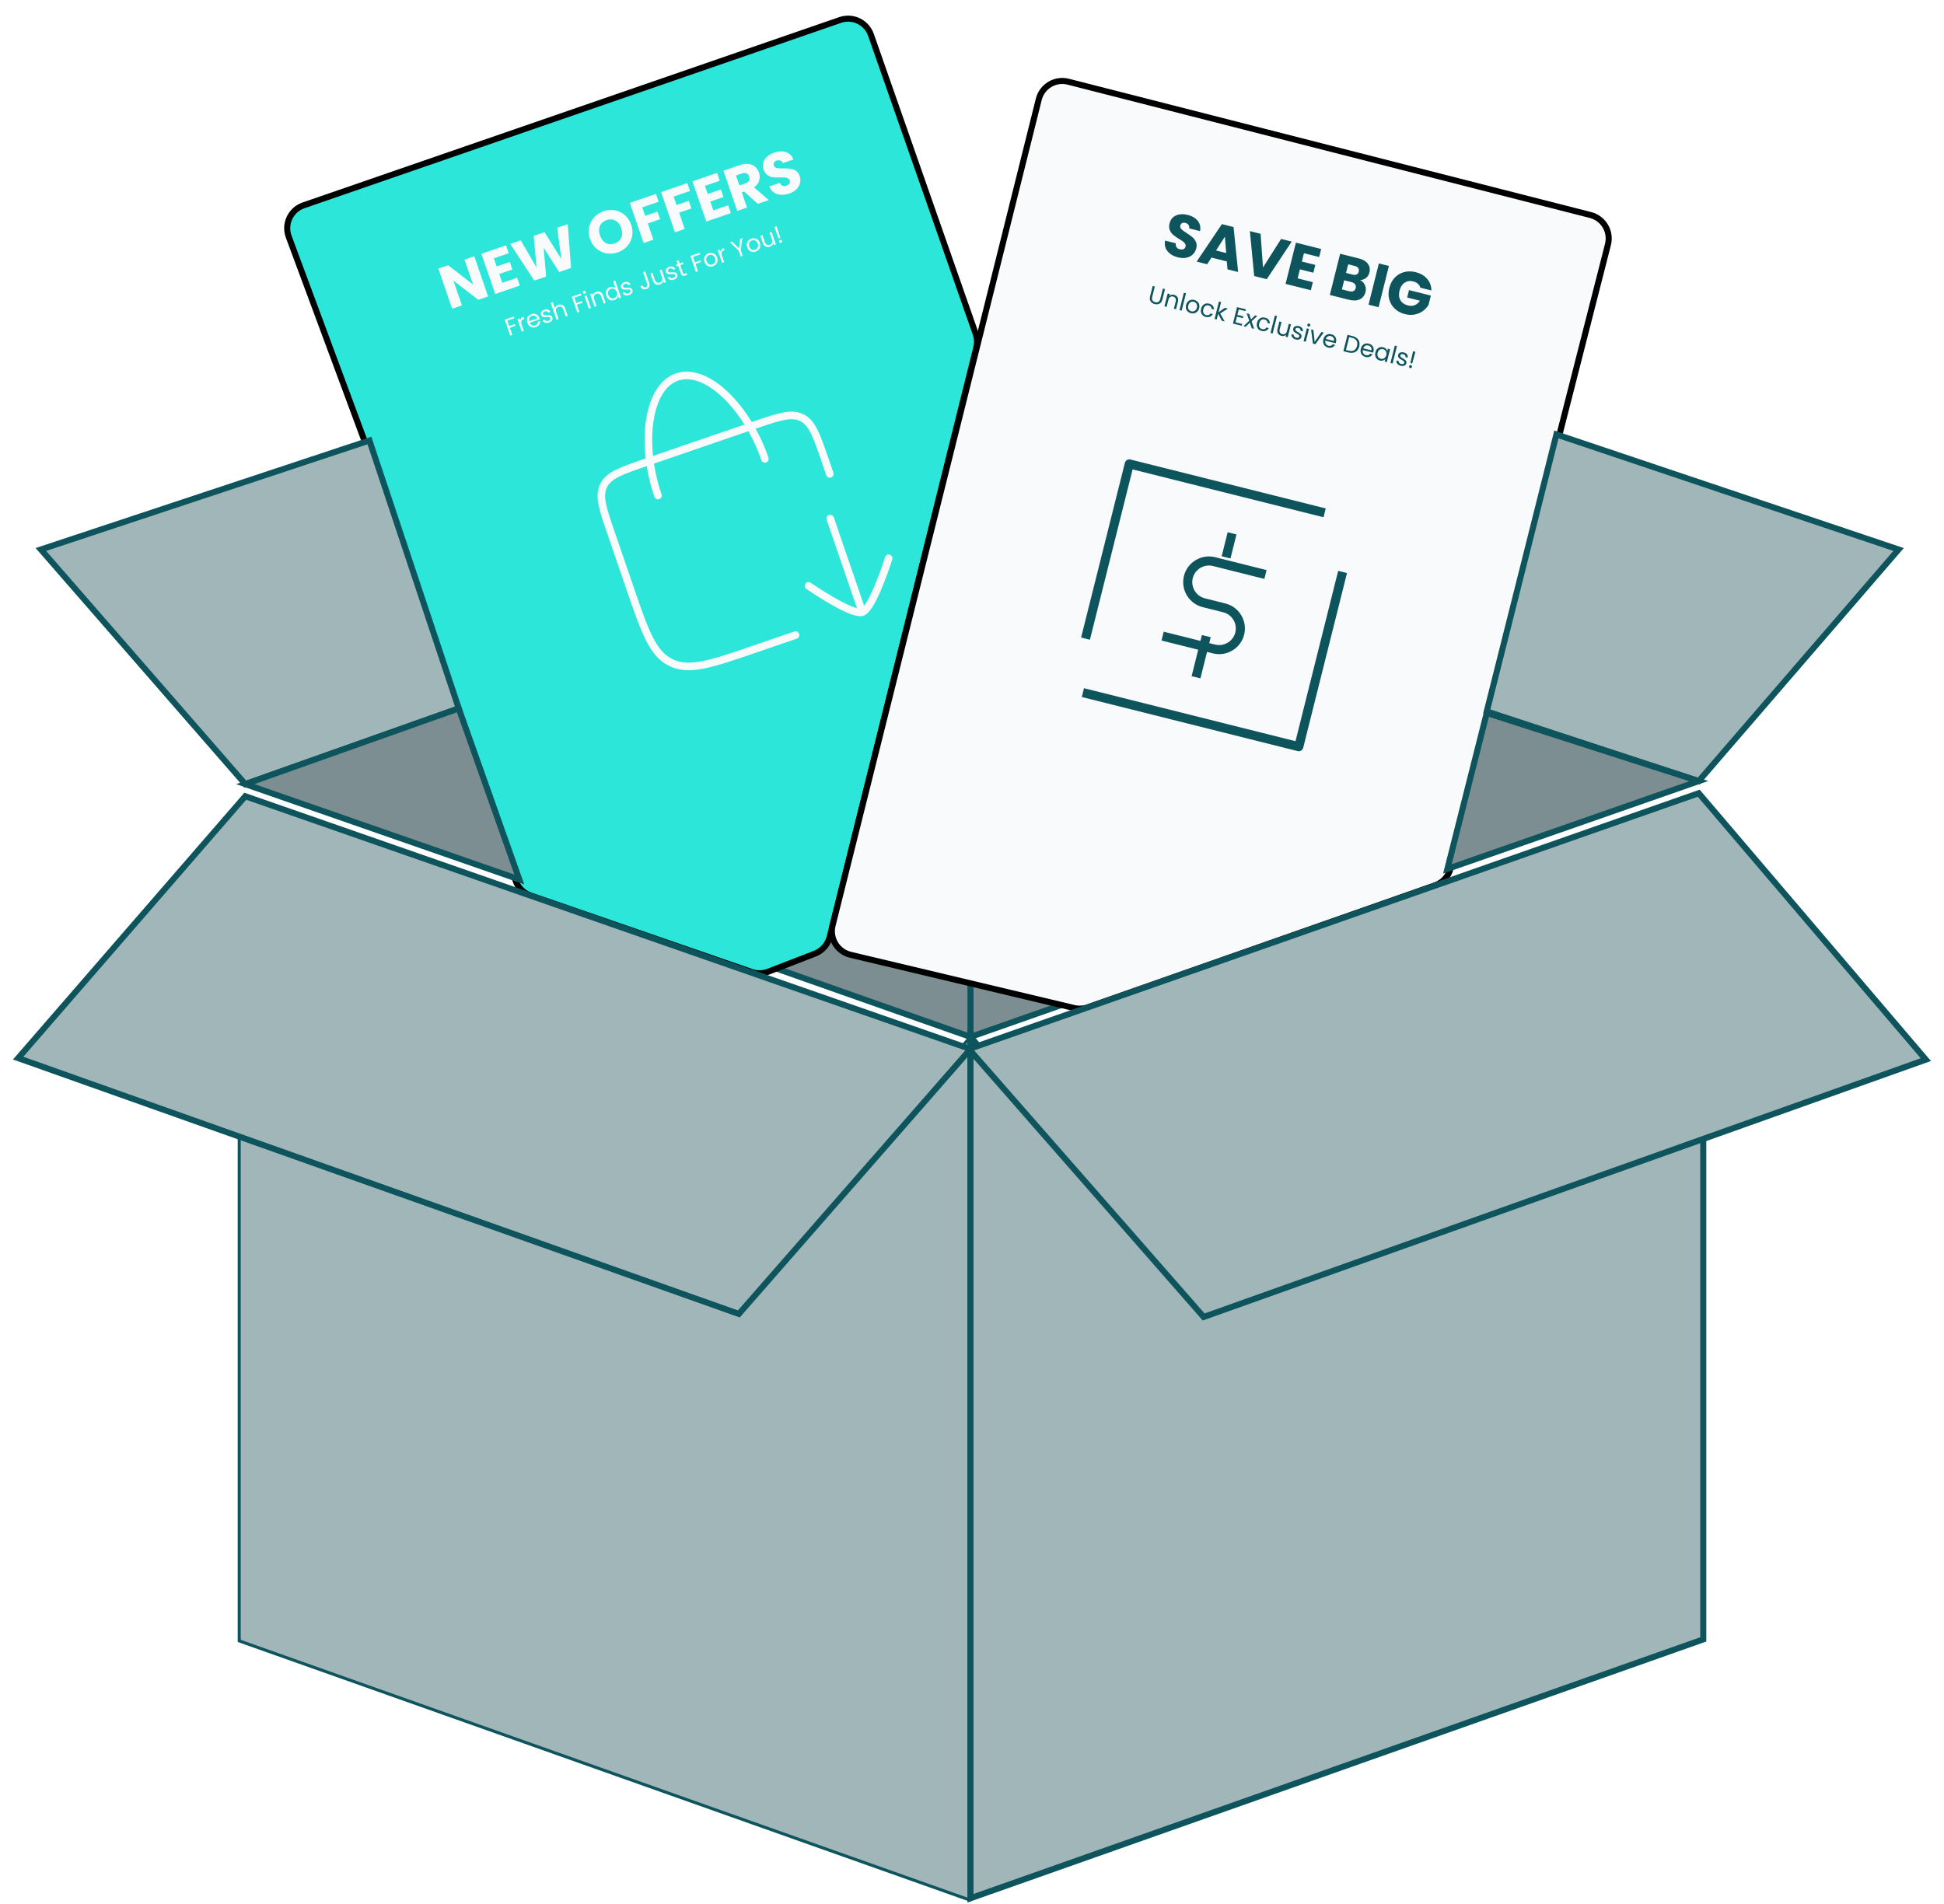
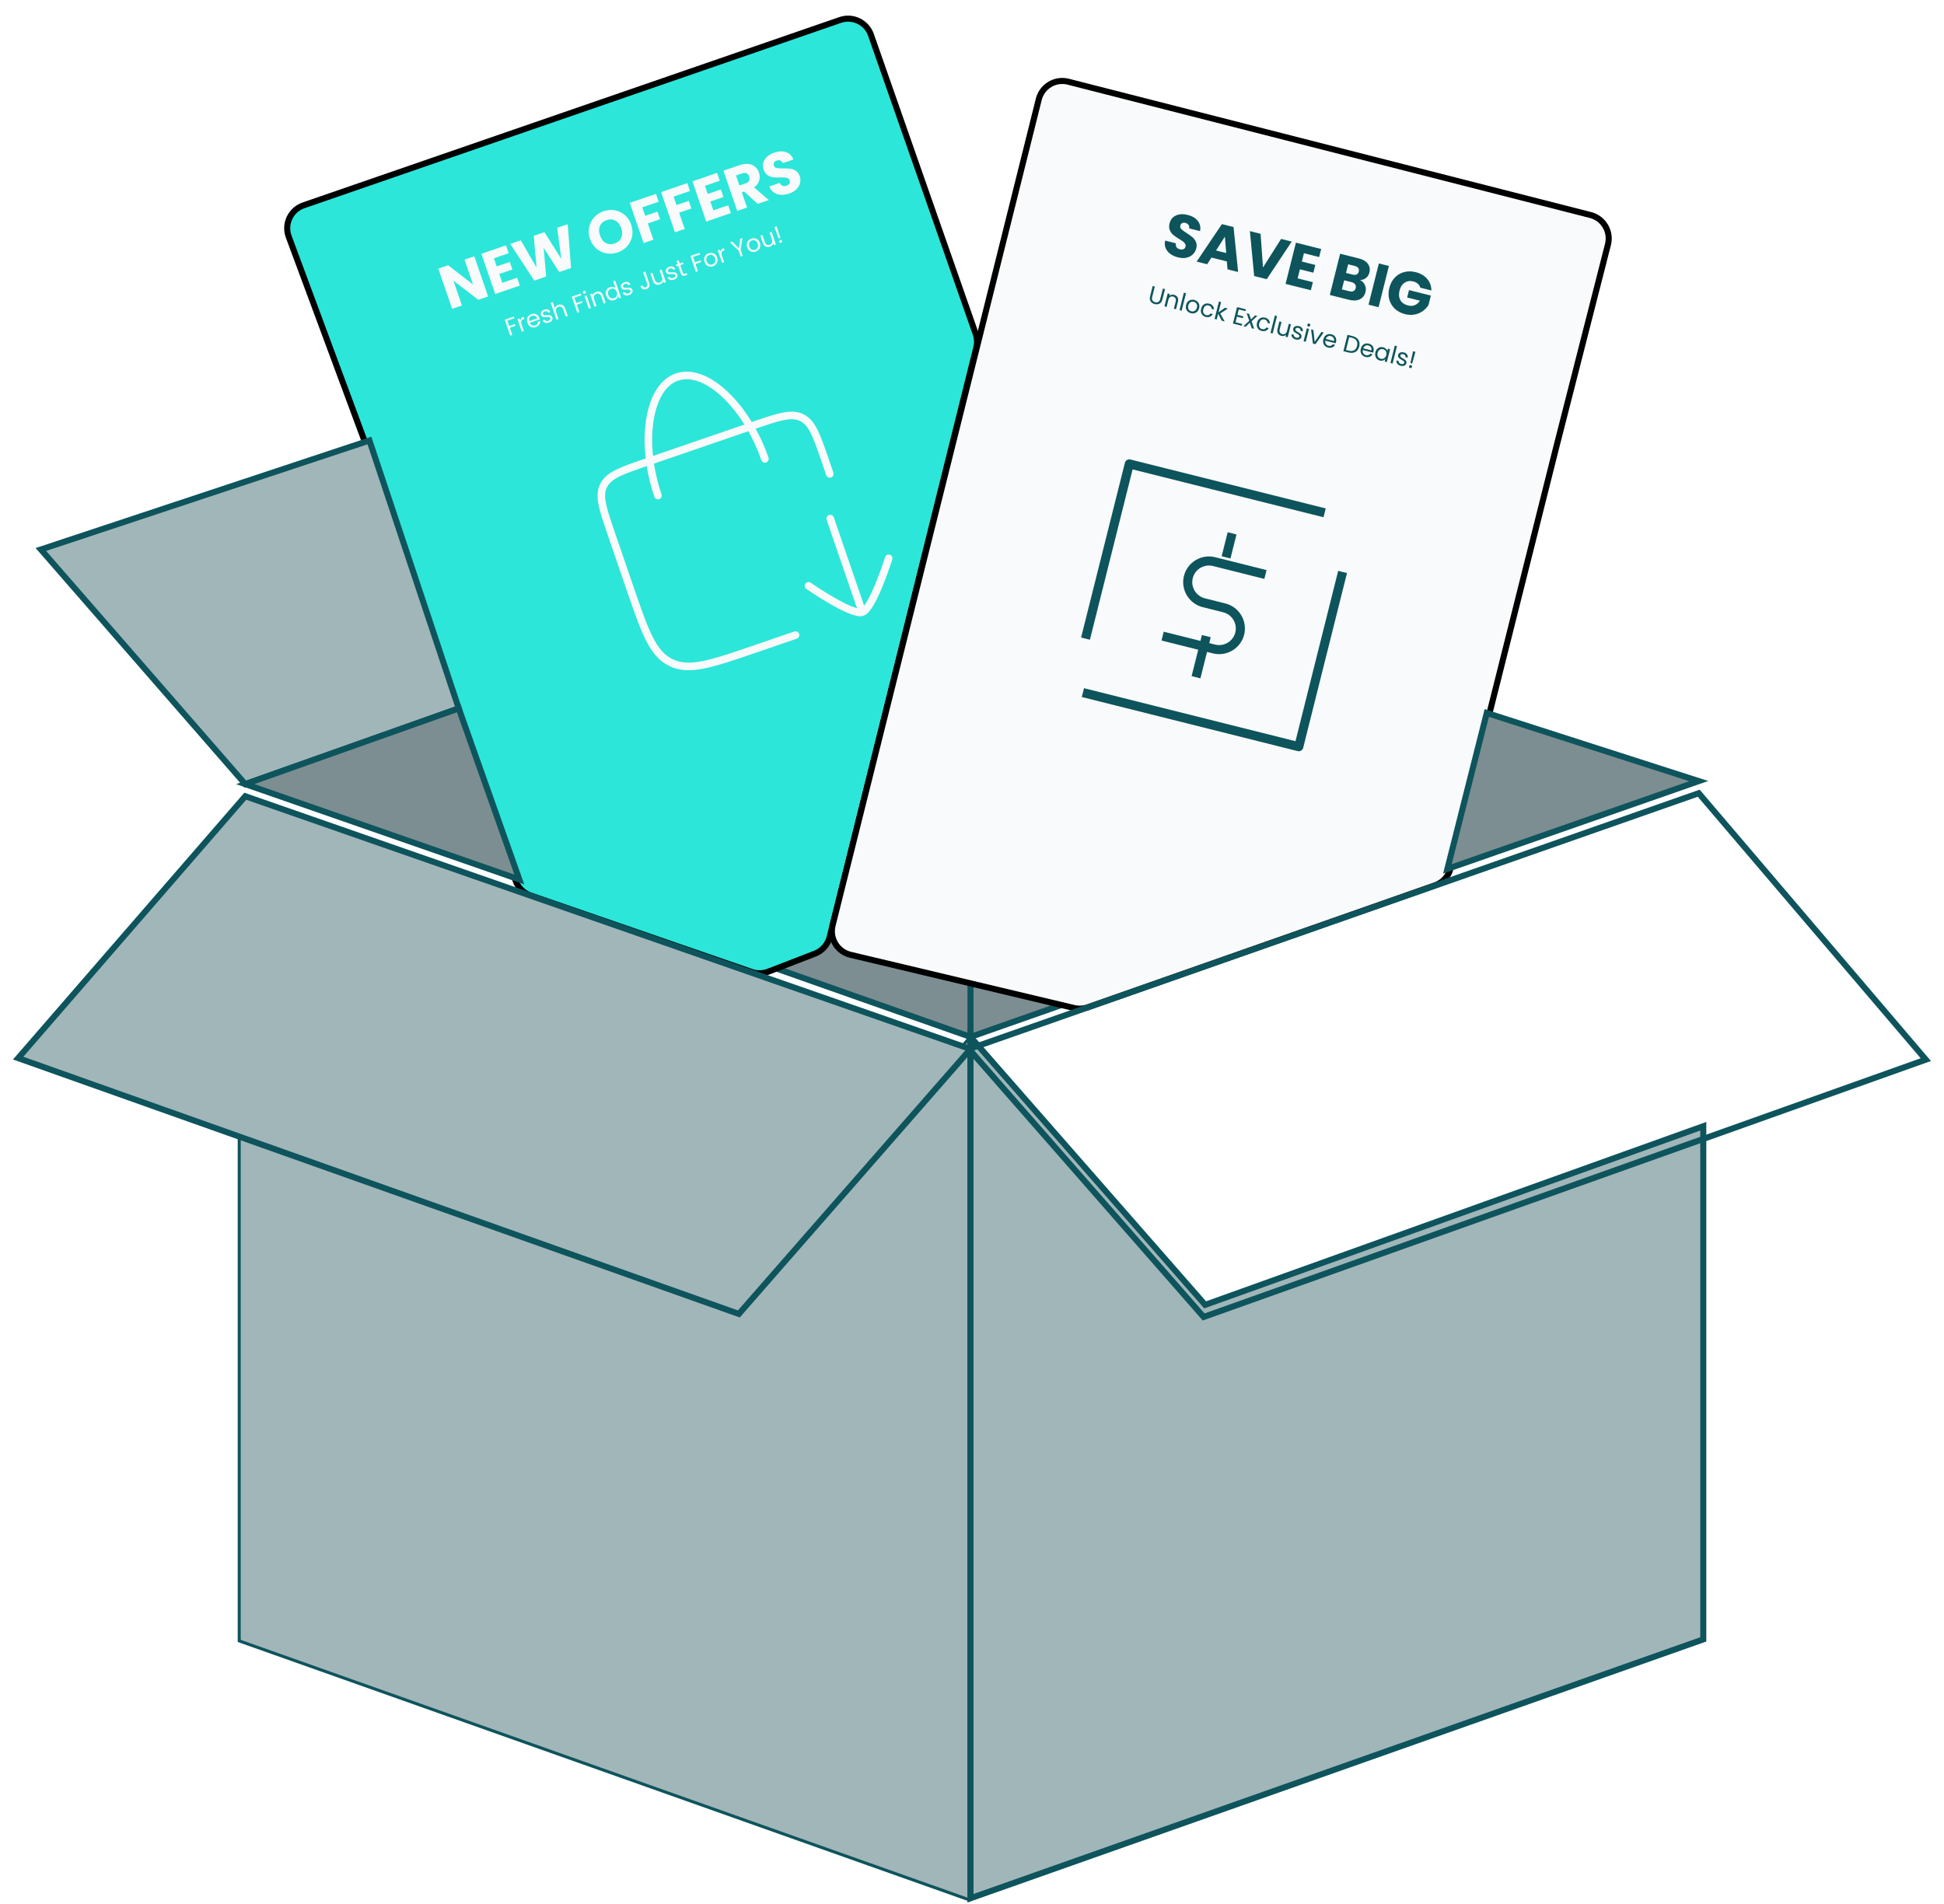
<svg xmlns="http://www.w3.org/2000/svg" width="642" height="629" viewBox="0 0 642 629" fill="none">
  <path d="M79 542V371.5L244 431L320 343V627.5L79 542Z" fill="#A1B6B9" stroke="#0E545C" />
  <path d="M251 318L273.5 309.5L320.5 320.69L357.5 329.5L320.5 342.5L251 318Z" fill="#7C8E91" />
  <path d="M320.5 342.5L357.5 329.5L320.5 320.69M320.5 342.5V320.69M320.5 342.5L251 318L273.5 309.5L320.5 320.69" stroke="#0E545C" stroke-width="2" />
  <g filter="url(#filter0_d_826_348)">
    <path d="M287.633 7.518L322.21 106.244C322.725 107.716 322.799 109.306 322.423 110.82L274.003 305.467C273.374 307.995 271.553 310.059 269.123 310.998L253.731 316.945C251.968 317.626 250.02 317.661 248.233 317.043L175.188 291.776C172.861 290.971 171.033 289.138 170.235 286.808L122 146L95.347 74.172C93.785 69.964 95.992 65.294 100.235 63.828L277.471 2.601C281.634 1.163 286.177 3.361 287.633 7.518Z" fill="#2CE6D9" />
    <path d="M287.633 7.518L322.21 106.244C322.725 107.716 322.799 109.306 322.423 110.82L274.003 305.467C273.374 307.995 271.553 310.059 269.123 310.998L253.731 316.945C251.968 317.626 250.02 317.661 248.233 317.043L175.188 291.776C172.861 290.971 171.033 289.138 170.235 286.808L122 146L95.347 74.172C93.785 69.964 95.992 65.294 100.235 63.828L277.471 2.601C281.634 1.163 286.177 3.361 287.633 7.518Z" stroke="black" stroke-width="2" />
  </g>
  <g filter="url(#filter1_d_826_348)">
    <path d="M531.024 76.75L514 143.5L479.047 282.825C478.393 285.432 476.474 287.536 473.939 288.426L359.218 328.721C357.77 329.23 356.206 329.311 354.714 328.956L280.867 311.373C276.536 310.342 273.88 305.973 274.958 301.654L343.052 28.804C344.126 24.501 348.496 21.893 352.793 22.99L525.251 67.022C529.531 68.114 532.115 72.469 531.024 76.75Z" fill="#F8FAFB" />
    <path d="M531.024 76.75L514 143.5L479.047 282.825C478.393 285.432 476.474 287.536 473.939 288.426L359.218 328.721C357.77 329.23 356.206 329.311 354.714 328.956L280.867 311.373C276.536 310.342 273.88 305.973 274.958 301.654L343.052 28.804C344.126 24.501 348.496 21.893 352.793 22.99L525.251 67.022C529.531 68.114 532.115 72.469 531.024 76.75Z" stroke="black" stroke-width="2" />
  </g>
-   <path d="M627 181.5L561 258L491 235L514 143.5L627 181.5Z" fill="#A1B6B9" stroke="#0E545C" stroke-width="2" />
  <path d="M491 235.5L561 258L478 287L491 235.5Z" fill="#7C8E91" stroke="#0E545C" stroke-width="2" />
  <path d="M13.5 181.5L81 259L151.5 234L122 145.5L13.5 181.5Z" fill="#A1B6B9" stroke="#0E545C" stroke-width="2" />
  <path d="M151.5 234L81 259L171.5 290.5L151.5 234Z" fill="#7C8E91" stroke="#0E545C" stroke-width="2" />
  <path d="M320.5 627V342.5L398 431L562.5 372V541.5L320.5 627Z" fill="#A1B6B9" stroke="#0E545C" stroke-width="2" />
  <g filter="url(#filter2_d_826_348)">
    <path d="M244 430L320.5 342.5L81 259L6 345.5L244 430Z" fill="#A1B6B9" />
    <path d="M244 430L320.5 342.5L81 259L6 345.5L244 430Z" stroke="#0E545C" stroke-width="2" />
  </g>
  <g filter="url(#filter3_d_826_348)">
-     <path d="M397.5 431L320 342.5L561 258L636 346L397.5 431Z" fill="#A1B6B9" />
    <path d="M397.5 431L320 342.5L561 258L636 346L397.5 431Z" stroke="#0E545C" stroke-width="2" />
  </g>
  <path d="M389.041 85.012C388.045 84.763 387.193 84.377 386.485 83.856C385.778 83.335 385.264 82.698 384.944 81.944C384.637 81.194 384.583 80.369 384.781 79.47L388.311 80.355C388.237 80.873 388.314 81.304 388.543 81.65C388.776 81.984 389.132 82.21 389.61 82.33C390.102 82.453 390.517 82.441 390.857 82.292C391.2 82.13 391.421 81.849 391.522 81.448C391.606 81.112 391.559 80.805 391.382 80.527C391.217 80.252 390.984 80.001 390.684 79.774C390.396 79.551 389.971 79.273 389.408 78.939C388.597 78.447 387.947 77.996 387.459 77.585C386.971 77.174 386.593 76.653 386.325 76.022C386.057 75.391 386.03 74.649 386.244 73.796C386.562 72.528 387.269 71.654 388.365 71.173C389.465 70.679 390.752 70.616 392.227 70.986C393.727 71.362 394.845 72.027 395.582 72.981C396.322 73.923 396.564 75.042 396.308 76.338L392.719 75.439C392.803 74.993 392.727 74.61 392.491 74.289C392.259 73.956 391.91 73.731 391.444 73.614C391.043 73.514 390.692 73.543 390.391 73.701C390.094 73.847 389.895 74.12 389.794 74.521C389.684 74.96 389.805 75.355 390.157 75.704C390.51 76.054 391.09 76.481 391.898 76.986C392.703 77.504 393.343 77.967 393.818 78.374C394.306 78.785 394.686 79.3 394.957 79.918C395.228 80.535 395.262 81.252 395.058 82.067C394.863 82.843 394.486 83.497 393.926 84.03C393.38 84.567 392.684 84.929 391.84 85.116C390.996 85.303 390.063 85.268 389.041 85.012ZM405.164 86.352L400.081 85.078L398.663 87.279L395.191 86.409L403.531 74.025L407.373 74.988L408.887 89.842L405.376 88.962L405.164 86.352ZM404.952 83.577L404.514 78.168L401.596 82.736L404.952 83.577ZM426.585 79.803L418.341 92.211L414.189 91.171L412.772 76.341L416.303 77.226L417.101 88.354L423.073 78.923L426.585 79.803ZM430.622 83.639L429.932 86.394L434.375 87.508L433.733 90.069L429.29 88.955L428.541 91.943L433.566 93.202L432.9 95.86L424.558 93.769L427.971 80.15L436.313 82.241L435.647 84.899L430.622 83.639ZM449.16 92.512C449.907 92.878 450.442 93.431 450.765 94.172C451.091 94.9 451.155 95.658 450.957 96.447C450.672 97.585 450.044 98.39 449.074 98.862C448.12 99.324 446.931 99.376 445.509 99.02L439.165 97.43L442.578 83.811L448.708 85.347C450.092 85.694 451.093 86.282 451.71 87.11C452.34 87.942 452.519 88.9 452.247 89.987C452.046 90.789 451.665 91.401 451.106 91.825C450.559 92.251 449.91 92.48 449.16 92.512ZM444.515 90.152L446.687 90.697C447.231 90.833 447.674 90.82 448.016 90.659C448.375 90.487 448.613 90.169 448.73 89.703C448.847 89.238 448.787 88.845 448.551 88.525C448.328 88.207 447.945 87.981 447.402 87.845L445.229 87.3L444.515 90.152ZM445.598 96.197C446.154 96.336 446.611 96.32 446.97 96.149C447.346 95.968 447.593 95.638 447.713 95.16C447.833 94.681 447.765 94.266 447.51 93.913C447.268 93.564 446.869 93.319 446.312 93.18L443.907 92.577L443.153 95.584L445.598 96.197ZM458.683 87.847L455.27 101.466L451.953 100.635L455.366 87.016L458.683 87.847ZM469.049 95.022C468.916 94.508 468.647 94.076 468.239 93.727C467.848 93.368 467.342 93.11 466.721 92.955C465.648 92.686 464.699 92.826 463.874 93.375C463.052 93.911 462.494 94.768 462.199 95.945C461.884 97.199 461.974 98.267 462.469 99.147C462.979 100.017 463.829 100.601 465.019 100.899C465.834 101.103 466.571 101.068 467.231 100.794C467.904 100.522 468.467 100.031 468.92 99.32L464.71 98.265L465.323 95.821L472.54 97.629L471.766 100.714C471.313 101.48 470.7 102.144 469.927 102.706C469.167 103.272 468.279 103.661 467.263 103.874C466.248 104.087 465.171 104.051 464.033 103.765C462.688 103.428 461.558 102.836 460.643 101.988C459.745 101.131 459.129 100.103 458.797 98.907C458.477 97.713 458.486 96.444 458.823 95.099C459.16 93.754 459.751 92.63 460.596 91.729C461.456 90.817 462.484 90.202 463.677 89.882C464.874 89.55 466.145 89.552 467.49 89.889C469.119 90.298 470.391 91.036 471.306 92.104C472.233 93.174 472.703 94.454 472.715 95.941L469.049 95.022Z" fill="#0E545C" />
  <path d="M161.196 97.919L157.962 99.03L149.74 92.697L152.552 100.888L149.317 101.998L144.758 88.719L147.992 87.609L156.228 93.98L153.402 85.751L156.637 84.64L161.196 97.919ZM163.106 85.316L164.028 88.002L168.36 86.515L169.218 89.012L164.886 90.499L165.886 93.412L170.785 91.73L171.675 94.322L163.541 97.114L158.982 83.835L167.116 81.043L168.005 83.634L163.106 85.316ZM187.488 74.047L188.586 88.515L184.671 89.859L179.551 81.848L180.358 91.34L176.442 92.685L168.516 80.562L171.977 79.373L177.207 88.383L176.252 77.905L179.809 76.684L185.397 85.571L184.008 75.243L187.488 74.047ZM204.004 83.369C202.756 83.798 201.509 83.902 200.263 83.681C199.03 83.456 197.926 82.933 196.953 82.111C195.989 81.272 195.283 80.203 194.837 78.904C194.391 77.605 194.294 76.335 194.544 75.093C194.807 73.847 195.356 72.756 196.19 71.821C197.038 70.881 198.086 70.197 199.334 69.769C200.583 69.34 201.824 69.238 203.057 69.463C204.303 69.684 205.4 70.209 206.347 71.04C207.308 71.866 208.011 72.929 208.457 74.228C208.903 75.527 209.003 76.803 208.757 78.058C208.507 79.3 207.964 80.388 207.129 81.323C206.294 82.259 205.253 82.941 204.004 83.369ZM202.991 80.418C204.05 80.055 204.774 79.411 205.162 78.489C205.563 77.562 205.564 76.518 205.166 75.358C204.763 74.185 204.121 73.362 203.24 72.889C202.367 72.4 201.4 72.337 200.341 72.701C199.269 73.069 198.531 73.71 198.126 74.624C197.733 75.534 197.741 76.582 198.148 77.767C198.55 78.94 199.188 79.772 200.061 80.261C200.943 80.734 201.919 80.786 202.991 80.418ZM216.634 64.04L217.524 66.631L212.114 68.489L213.075 71.289L217.123 69.899L217.987 72.415L213.939 73.804L215.784 79.177L212.549 80.287L207.99 67.008L216.634 64.04ZM226.979 60.488L227.869 63.08L222.459 64.937L223.42 67.737L227.468 66.347L228.332 68.863L224.284 70.252L226.129 75.625L222.894 76.735L218.334 63.456L226.979 60.488ZM232.804 61.385L233.726 64.071L238.058 62.584L238.915 65.081L234.583 66.568L235.583 69.481L240.483 67.799L241.372 70.391L233.239 73.183L228.679 59.904L236.813 57.111L237.703 59.703L232.804 61.385ZM250.244 67.344L245.761 63.28L244.986 63.546L246.707 68.559L243.472 69.669L238.913 56.39L244.342 54.526C245.389 54.167 246.34 54.045 247.197 54.159C248.067 54.269 248.795 54.583 249.382 55.101C249.964 55.606 250.389 56.249 250.658 57.031C250.961 57.914 250.979 58.789 250.713 59.655C250.459 60.518 249.897 61.261 249.025 61.884L253.895 66.091L250.244 67.344ZM244.2 61.257L246.205 60.569C246.798 60.365 247.189 60.069 247.38 59.679C247.583 59.285 247.594 58.823 247.412 58.294C247.238 57.789 246.951 57.444 246.549 57.258C246.159 57.067 245.668 57.074 245.075 57.277L243.07 57.966L244.2 61.257ZM260.662 63.915C259.691 64.249 258.767 64.39 257.89 64.339C257.012 64.287 256.234 64.033 255.555 63.575C254.889 63.113 254.394 62.452 254.07 61.59L257.513 60.408C257.732 60.883 258.032 61.202 258.413 61.368C258.79 61.52 259.211 61.516 259.678 61.356C260.157 61.192 260.499 60.955 260.702 60.645C260.902 60.323 260.935 59.966 260.8 59.575C260.688 59.247 260.481 59.015 260.181 58.879C259.893 58.738 259.561 58.654 259.185 58.628C258.822 58.598 258.314 58.596 257.661 58.623C256.713 58.653 255.922 58.628 255.289 58.55C254.655 58.471 254.055 58.24 253.486 57.857C252.918 57.475 252.491 56.867 252.205 56.035C251.78 54.799 251.897 53.68 252.554 52.679C253.207 51.666 254.252 50.912 255.69 50.419C257.153 49.916 258.453 49.864 259.591 50.263C260.724 50.65 261.537 51.456 262.029 52.683L258.529 53.884C258.357 53.464 258.084 53.184 257.712 53.044C257.335 52.892 256.92 52.893 256.466 53.049C256.075 53.183 255.797 53.399 255.631 53.695C255.46 53.979 255.442 54.317 255.577 54.708C255.724 55.137 256.04 55.401 256.526 55.502C257.012 55.603 257.731 55.646 258.684 55.629C259.641 55.624 260.43 55.663 261.051 55.746C261.684 55.825 262.282 56.05 262.847 56.42C263.411 56.79 263.829 57.372 264.102 58.167C264.362 58.923 264.402 59.678 264.223 60.43C264.057 61.178 263.671 61.86 263.065 62.477C262.46 63.094 261.659 63.573 260.662 63.915Z" fill="#F8FAFB" />
  <path d="M381.373 94.644L380.515 98.066C380.395 98.547 380.421 98.933 380.596 99.225C380.776 99.517 381.075 99.716 381.494 99.821C381.908 99.925 382.26 99.889 382.551 99.715C382.848 99.542 383.056 99.215 383.177 98.733L384.034 95.311L384.741 95.488L383.885 98.903C383.772 99.353 383.586 99.71 383.327 99.975C383.07 100.235 382.767 100.401 382.419 100.473C382.076 100.547 381.713 100.536 381.331 100.44C380.948 100.344 380.62 100.182 380.347 99.954C380.08 99.728 379.893 99.439 379.789 99.088C379.691 98.734 379.698 98.332 379.811 97.882L380.667 94.467L381.373 94.644ZM387.72 97.381C388.238 97.511 388.617 97.774 388.859 98.17C389.102 98.561 389.149 99.051 389.001 99.641L388.373 102.147L387.675 101.972L388.278 99.566C388.384 99.142 388.359 98.792 388.203 98.517C388.048 98.236 387.786 98.049 387.419 97.957C387.047 97.864 386.72 97.906 386.439 98.083C386.164 98.261 385.97 98.573 385.859 99.018L385.269 101.369L384.563 101.192L385.629 96.94L386.335 97.117L386.183 97.722C386.377 97.54 386.608 97.419 386.876 97.359C387.149 97.301 387.431 97.309 387.72 97.381ZM391.672 96.871L390.233 102.613L389.527 102.436L390.966 96.694L391.672 96.871ZM393.274 103.449C392.875 103.35 392.536 103.168 392.255 102.906C391.98 102.644 391.791 102.324 391.687 101.947C391.591 101.565 391.597 101.154 391.707 100.715C391.816 100.28 392.005 99.921 392.275 99.636C392.55 99.348 392.873 99.157 393.243 99.062C393.614 98.963 394.002 98.964 394.405 99.065C394.809 99.166 395.151 99.348 395.431 99.611C395.713 99.868 395.906 100.186 396.009 100.564C396.118 100.943 396.117 101.352 396.006 101.792C395.896 102.232 395.701 102.595 395.42 102.882C395.145 103.165 394.82 103.356 394.444 103.454C394.067 103.552 393.677 103.551 393.274 103.449ZM393.429 102.829C393.683 102.892 393.936 102.892 394.188 102.829C394.44 102.766 394.663 102.632 394.857 102.428C395.057 102.225 395.199 101.953 395.285 101.611C395.37 101.27 395.376 100.963 395.301 100.691C395.226 100.42 395.094 100.2 394.905 100.032C394.718 99.858 394.497 99.74 394.244 99.676C393.985 99.611 393.732 99.611 393.485 99.676C393.245 99.736 393.03 99.869 392.841 100.075C392.652 100.281 392.515 100.554 392.429 100.895C392.342 101.242 392.331 101.55 392.396 101.819C392.465 102.089 392.591 102.311 392.774 102.483C392.957 102.65 393.176 102.765 393.429 102.829ZM396.671 101.959C396.781 101.519 396.965 101.158 397.223 100.876C397.482 100.589 397.789 100.394 398.145 100.291C398.506 100.189 398.888 100.188 399.291 100.29C399.814 100.42 400.212 100.655 400.484 100.993C400.762 101.332 400.899 101.74 400.895 102.217L400.134 102.027C400.127 101.75 400.036 101.51 399.861 101.307C399.692 101.105 399.452 100.965 399.142 100.887C398.738 100.786 398.377 100.844 398.059 101.061C397.742 101.273 397.52 101.632 397.393 102.139C397.264 102.652 397.289 103.078 397.468 103.42C397.646 103.762 397.937 103.983 398.34 104.084C398.651 104.162 398.928 104.154 399.171 104.061C399.414 103.968 399.608 103.797 399.753 103.548L400.514 103.738C400.291 104.144 399.976 104.436 399.568 104.615C399.162 104.788 398.703 104.81 398.191 104.682C397.787 104.581 397.45 104.4 397.18 104.14C396.915 103.881 396.736 103.564 396.643 103.189C396.55 102.814 396.56 102.403 396.671 101.959ZM403.488 105.935L402.291 103.639L401.82 105.517L401.114 105.34L402.553 99.598L403.259 99.775L402.413 103.15L404.523 101.675L405.509 101.922L402.976 103.539L404.451 106.176L403.488 105.935ZM409.094 102.202L408.641 104.01L410.612 104.504L410.466 105.086L408.495 104.592L408.028 106.454L410.232 107.007L410.086 107.589L407.176 106.859L408.534 101.443L411.444 102.172L411.298 102.754L409.094 102.202ZM413.374 108.413L412.762 106.577L411.395 107.917L410.658 107.732L412.561 105.966L411.724 103.48L412.523 103.68L413.137 105.508L414.494 104.174L415.231 104.359L413.339 106.119L414.173 108.613L413.374 108.413ZM415.139 106.587C415.249 106.147 415.433 105.786 415.691 105.505C415.95 105.218 416.257 105.022 416.613 104.919C416.974 104.817 417.356 104.817 417.759 104.918C418.282 105.049 418.68 105.283 418.952 105.621C419.23 105.96 419.367 106.368 419.363 106.846L418.602 106.655C418.595 106.378 418.504 106.138 418.329 105.935C418.16 105.733 417.92 105.593 417.61 105.515C417.206 105.414 416.845 105.472 416.527 105.689C416.21 105.901 415.988 106.261 415.861 106.768C415.732 107.28 415.757 107.707 415.936 108.049C416.114 108.39 416.405 108.611 416.808 108.713C417.119 108.79 417.396 108.783 417.639 108.69C417.882 108.597 418.076 108.426 418.221 108.176L418.982 108.367C418.759 108.773 418.444 109.065 418.036 109.243C417.63 109.416 417.171 109.438 416.659 109.31C416.255 109.209 415.918 109.028 415.648 108.768C415.383 108.509 415.204 108.192 415.111 107.817C415.018 107.442 415.028 107.032 415.139 106.587ZM421.727 104.403L420.288 110.145L419.582 109.968L421.021 104.226L421.727 104.403ZM426.328 107.14L425.263 111.392L424.557 111.215L424.714 110.587C424.525 110.77 424.293 110.894 424.019 110.957C423.751 111.016 423.473 111.01 423.183 110.937C422.852 110.854 422.571 110.712 422.341 110.512C422.112 110.306 421.955 110.046 421.868 109.733C421.787 109.421 421.795 109.069 421.894 108.676L422.518 106.185L423.217 106.36L422.616 108.758C422.511 109.177 422.536 109.527 422.691 109.807C422.847 110.083 423.109 110.267 423.476 110.359C423.854 110.454 424.181 110.412 424.456 110.233C424.732 110.055 424.925 109.743 425.037 109.299L425.622 106.963L426.328 107.14ZM427.943 112.138C427.617 112.057 427.338 111.929 427.107 111.755C426.877 111.577 426.711 111.37 426.611 111.136C426.511 110.897 426.486 110.646 426.535 110.383L427.265 110.566C427.232 110.783 427.287 110.981 427.429 111.16C427.577 111.34 427.795 111.466 428.085 111.539C428.354 111.606 428.581 111.6 428.766 111.52C428.951 111.44 429.066 111.309 429.112 111.128C429.158 110.942 429.11 110.784 428.966 110.654C428.824 110.52 428.591 110.365 428.266 110.19C427.971 110.028 427.733 109.881 427.552 109.748C427.378 109.61 427.239 109.441 427.136 109.239C427.039 109.033 427.025 108.793 427.093 108.519C427.148 108.302 427.262 108.119 427.437 107.97C427.612 107.822 427.831 107.725 428.095 107.681C428.36 107.632 428.645 107.646 428.951 107.723C429.421 107.841 429.772 108.055 430.002 108.366C430.232 108.676 430.305 109.041 430.222 109.46L429.516 109.283C429.556 109.057 429.511 108.855 429.379 108.679C429.252 108.505 429.052 108.383 428.778 108.314C428.524 108.251 428.309 108.255 428.131 108.326C427.954 108.397 427.844 108.52 427.799 108.696C427.764 108.836 427.779 108.963 427.844 109.078C427.915 109.19 428.011 109.291 428.131 109.381C428.258 109.468 428.434 109.575 428.66 109.704C428.945 109.863 429.172 110.008 429.343 110.139C429.515 110.264 429.648 110.424 429.742 110.618C429.842 110.813 429.862 111.041 429.802 111.301C429.744 111.534 429.627 111.727 429.451 111.881C429.275 112.035 429.054 112.136 428.789 112.185C428.53 112.23 428.248 112.215 427.943 112.138ZM432.113 107.855C431.978 107.822 431.876 107.747 431.806 107.63C431.737 107.514 431.719 107.388 431.752 107.254C431.786 107.119 431.861 107.017 431.978 106.947C432.094 106.878 432.22 106.859 432.354 106.893C432.483 106.926 432.58 106.999 432.645 107.115C432.715 107.231 432.733 107.356 432.699 107.491C432.665 107.625 432.59 107.728 432.474 107.797C432.363 107.869 432.242 107.888 432.113 107.855ZM432.281 108.632L431.215 112.884L430.509 112.707L431.575 108.455L432.281 108.632ZM434.165 112.931L436.387 109.661L437.14 109.849L434.406 113.684L433.583 113.477L432.98 108.807L433.741 108.997L434.165 112.931ZM441.223 112.959C441.189 113.094 441.145 113.234 441.092 113.38L437.693 112.528C437.614 112.954 437.674 113.318 437.873 113.621C438.079 113.92 438.368 114.116 438.74 114.209C439.045 114.286 439.316 114.279 439.553 114.19C439.796 114.097 439.989 113.942 440.132 113.725L440.892 113.915C440.676 114.296 440.365 114.572 439.958 114.745C439.553 114.913 439.097 114.934 438.59 114.807C438.187 114.706 437.848 114.524 437.572 114.263C437.302 114.003 437.118 113.684 437.02 113.308C436.923 112.926 436.93 112.516 437.04 112.076C437.15 111.636 437.335 111.273 437.593 110.986C437.852 110.699 438.162 110.507 438.521 110.41C438.887 110.309 439.277 110.311 439.691 110.414C440.095 110.516 440.43 110.693 440.696 110.947C440.962 111.2 441.139 111.503 441.227 111.855C441.321 112.203 441.32 112.571 441.223 112.959ZM440.53 112.629C440.598 112.36 440.596 112.115 440.525 111.893C440.455 111.667 440.329 111.479 440.147 111.329C439.971 111.175 439.759 111.066 439.51 111.004C439.153 110.915 438.82 110.952 438.509 111.116C438.204 111.282 437.982 111.562 437.845 111.956L440.53 112.629ZM446.689 111.014C447.279 111.162 447.761 111.4 448.134 111.731C448.514 112.057 448.767 112.453 448.892 112.918C449.023 113.385 449.018 113.896 448.88 114.449C448.741 115.003 448.504 115.455 448.169 115.805C447.84 116.152 447.431 116.379 446.942 116.487C446.46 116.592 445.923 116.57 445.334 116.422L443.65 116L445.005 110.592L446.689 111.014ZM445.48 115.84C446.178 116.015 446.757 115.965 447.216 115.69C447.677 115.41 447.991 114.936 448.158 114.268C448.327 113.596 448.272 113.024 447.994 112.553C447.722 112.083 447.239 111.762 446.545 111.588L445.568 111.343L444.502 115.595L445.48 115.84ZM453.59 116.059C453.556 116.193 453.513 116.333 453.46 116.48L450.061 115.628C449.982 116.053 450.042 116.417 450.241 116.72C450.446 117.019 450.735 117.215 451.108 117.309C451.413 117.385 451.684 117.379 451.921 117.29C452.164 117.197 452.357 117.042 452.499 116.824L453.26 117.015C453.043 117.395 452.732 117.672 452.326 117.845C451.921 118.013 451.465 118.033 450.958 117.906C450.554 117.805 450.215 117.624 449.94 117.362C449.669 117.102 449.485 116.784 449.387 116.407C449.29 116.026 449.297 115.615 449.407 115.175C449.518 114.736 449.702 114.372 449.961 114.085C450.22 113.798 450.529 113.606 450.889 113.509C451.255 113.409 451.645 113.41 452.059 113.514C452.462 113.615 452.797 113.793 453.063 114.046C453.33 114.3 453.507 114.603 453.595 114.955C453.689 115.303 453.687 115.671 453.59 116.059ZM452.898 115.728C452.965 115.459 452.963 115.214 452.892 114.993C452.822 114.767 452.696 114.578 452.514 114.428C452.338 114.274 452.126 114.166 451.878 114.104C451.521 114.014 451.187 114.052 450.877 114.216C450.571 114.381 450.35 114.661 450.213 115.055L452.898 115.728ZM454.221 116.374C454.33 115.939 454.514 115.581 454.771 115.299C455.03 115.012 455.335 114.816 455.685 114.712C456.041 114.608 456.408 114.604 456.785 114.699C457.158 114.792 457.461 114.953 457.695 115.182C457.929 115.411 458.083 115.664 458.157 115.941L458.351 115.165L459.065 115.344L457.999 119.597L457.285 119.418L457.484 118.626C457.282 118.84 457.02 118.994 456.7 119.089C456.385 119.181 456.044 119.181 455.677 119.089C455.299 118.994 454.981 118.816 454.723 118.553C454.464 118.29 454.289 117.969 454.197 117.588C454.106 117.208 454.114 116.803 454.221 116.374ZM457.82 117.284C457.9 116.963 457.906 116.667 457.836 116.397C457.766 116.127 457.636 115.901 457.445 115.722C457.26 115.538 457.035 115.413 456.772 115.347C456.508 115.281 456.252 115.282 456.003 115.352C455.755 115.422 455.536 115.559 455.347 115.765C455.158 115.971 455.023 116.234 454.943 116.554C454.861 116.88 454.855 117.181 454.923 117.457C454.993 117.727 455.12 117.954 455.305 118.138C455.491 118.317 455.716 118.439 455.98 118.505C456.244 118.571 456.5 118.569 456.748 118.5C457.003 118.426 457.225 118.286 457.414 118.081C457.604 117.87 457.74 117.604 457.82 117.284ZM461.338 114.33L459.899 120.073L459.193 119.896L460.632 114.153L461.338 114.33ZM462.59 120.821C462.264 120.74 461.986 120.612 461.754 120.439C461.524 120.26 461.359 120.054 461.258 119.819C461.158 119.58 461.133 119.329 461.183 119.067L461.912 119.249C461.88 119.467 461.934 119.665 462.077 119.843C462.224 120.023 462.442 120.149 462.732 120.222C463.001 120.289 463.228 120.283 463.413 120.203C463.598 120.123 463.713 119.992 463.759 119.811C463.805 119.625 463.757 119.467 463.614 119.338C463.471 119.203 463.238 119.048 462.913 118.874C462.619 118.712 462.381 118.564 462.2 118.431C462.025 118.294 461.886 118.124 461.783 117.922C461.686 117.716 461.672 117.477 461.74 117.202C461.795 116.985 461.91 116.802 462.084 116.653C462.259 116.505 462.478 116.409 462.742 116.365C463.007 116.316 463.293 116.329 463.598 116.406C464.069 116.524 464.419 116.738 464.649 117.049C464.879 117.359 464.953 117.724 464.87 118.143L464.163 117.966C464.204 117.74 464.158 117.539 464.026 117.363C463.899 117.188 463.699 117.066 463.425 116.998C463.171 116.934 462.956 116.938 462.779 117.009C462.601 117.08 462.491 117.203 462.447 117.379C462.412 117.519 462.426 117.646 462.491 117.762C462.562 117.873 462.658 117.974 462.778 118.064C462.905 118.151 463.081 118.259 463.308 118.387C463.592 118.546 463.82 118.691 463.99 118.822C464.162 118.947 464.295 119.107 464.39 119.301C464.489 119.497 464.509 119.724 464.449 119.984C464.391 120.217 464.274 120.41 464.098 120.564C463.922 120.718 463.701 120.82 463.436 120.869C463.177 120.914 462.895 120.898 462.59 120.821ZM467.428 116.211L466.37 120.07L465.78 119.922L466.667 116.021L467.428 116.211ZM465.711 121.579C465.577 121.545 465.475 121.47 465.405 121.354C465.335 121.237 465.317 121.112 465.351 120.977C465.385 120.843 465.46 120.741 465.576 120.671C465.693 120.601 465.818 120.583 465.953 120.617C466.082 120.649 466.179 120.723 466.243 120.838C466.313 120.955 466.331 121.08 466.298 121.215C466.264 121.349 466.189 121.451 466.072 121.521C465.961 121.592 465.841 121.611 465.711 121.579Z" fill="#0E545C" />
  <path d="M169.676 104.566L169.868 105.126L167.575 105.913L168.186 107.692L170.047 107.053L170.239 107.612L168.378 108.252L169.194 110.627L168.505 110.864L166.695 105.59L169.676 104.566ZM171.814 105.845C171.854 105.567 171.962 105.324 172.139 105.116C172.321 104.907 172.573 104.747 172.896 104.636L173.14 105.348L172.959 105.41C172.187 105.675 171.945 106.226 172.232 107.063L173.007 109.318L172.318 109.555L170.894 105.408L171.583 105.172L171.814 105.845ZM178.158 105.054C178.203 105.186 178.243 105.327 178.278 105.478L174.964 106.616C175.129 107.016 175.378 107.289 175.71 107.434C176.045 107.573 176.394 107.58 176.757 107.455C177.055 107.353 177.279 107.2 177.429 106.996C177.582 106.786 177.659 106.551 177.66 106.291L178.402 106.036C178.427 106.473 178.317 106.875 178.071 107.241C177.823 107.603 177.452 107.868 176.957 108.038C176.564 108.173 176.18 108.206 175.807 108.137C175.439 108.066 175.111 107.899 174.824 107.637C174.534 107.37 174.316 107.022 174.169 106.593C174.022 106.164 173.979 105.759 174.039 105.377C174.1 104.996 174.255 104.666 174.503 104.389C174.756 104.105 175.083 103.894 175.487 103.755C175.88 103.62 176.258 103.586 176.619 103.654C176.981 103.722 177.294 103.879 177.56 104.126C177.828 104.367 178.028 104.676 178.158 105.054ZM177.397 105.155C177.307 104.893 177.172 104.688 176.992 104.541C176.81 104.389 176.602 104.3 176.367 104.274C176.136 104.24 175.899 104.265 175.657 104.348C175.309 104.468 175.049 104.681 174.878 104.988C174.712 105.293 174.679 105.648 174.779 106.054L177.397 105.155ZM181.324 106.539C181.006 106.648 180.703 106.693 180.414 106.673C180.124 106.649 179.873 106.566 179.661 106.425C179.447 106.278 179.289 106.081 179.187 105.834L179.899 105.59C179.99 105.79 180.144 105.926 180.36 105.998C180.582 106.069 180.834 106.056 181.116 105.959C181.379 105.868 181.566 105.739 181.677 105.572C181.789 105.404 181.814 105.231 181.753 105.055C181.691 104.873 181.564 104.767 181.374 104.737C181.181 104.701 180.901 104.699 180.534 104.729C180.198 104.754 179.918 104.76 179.694 104.747C179.473 104.727 179.264 104.66 179.067 104.548C178.874 104.428 178.731 104.234 178.639 103.967C178.567 103.755 178.563 103.539 178.629 103.319C178.694 103.1 178.825 102.899 179.023 102.719C179.219 102.533 179.465 102.389 179.763 102.287C180.222 102.13 180.632 102.118 180.995 102.253C181.357 102.388 181.617 102.654 181.776 103.051L181.087 103.287C180.998 103.076 180.85 102.932 180.643 102.856C180.442 102.779 180.207 102.786 179.94 102.878C179.693 102.962 179.514 103.083 179.405 103.239C179.295 103.395 179.269 103.559 179.328 103.731C179.375 103.867 179.457 103.966 179.574 104.027C179.694 104.081 179.829 104.114 179.979 104.124C180.133 104.128 180.339 104.122 180.599 104.106C180.924 104.085 181.194 104.082 181.408 104.099C181.621 104.111 181.82 104.172 182.005 104.283C182.194 104.393 182.335 104.573 182.427 104.823C182.505 105.05 182.512 105.276 182.448 105.501C182.384 105.726 182.255 105.931 182.059 106.117C181.867 106.296 181.622 106.436 181.324 106.539ZM184.394 100.688C184.707 100.581 185.013 100.552 185.312 100.602C185.609 100.646 185.874 100.778 186.107 100.997C186.345 101.214 186.53 101.514 186.662 101.898L187.501 104.342L186.82 104.575L186.015 102.23C185.873 101.816 185.661 101.536 185.38 101.391C185.097 101.24 184.776 101.226 184.418 101.349C184.055 101.473 183.804 101.686 183.665 101.988C183.531 102.288 183.538 102.654 183.687 103.088L184.474 105.381L183.786 105.617L181.863 100.018L182.552 99.782L183.253 101.825C183.317 101.566 183.447 101.338 183.644 101.14C183.847 100.941 184.097 100.791 184.394 100.688ZM191.813 96.965L192.006 97.525L189.713 98.312L190.324 100.091L192.185 99.451L192.377 100.011L190.516 100.651L191.332 103.026L190.643 103.263L188.832 97.989L191.813 96.965ZM193.156 97.012C193.025 97.057 192.899 97.049 192.777 96.99C192.655 96.93 192.571 96.835 192.526 96.704C192.481 96.573 192.489 96.446 192.548 96.324C192.608 96.202 192.703 96.118 192.834 96.073C192.96 96.03 193.082 96.039 193.199 96.101C193.321 96.16 193.404 96.256 193.449 96.387C193.494 96.518 193.487 96.644 193.428 96.766C193.373 96.887 193.283 96.968 193.156 97.012ZM193.721 97.571L195.144 101.717L194.456 101.954L193.032 97.807L193.721 97.571ZM196.888 96.399C197.393 96.225 197.854 96.239 198.273 96.439C198.689 96.635 198.996 97.02 199.194 97.595L200.033 100.039L199.352 100.273L198.547 97.927C198.405 97.513 198.193 97.234 197.912 97.088C197.629 96.937 197.308 96.923 196.95 97.046C196.587 97.17 196.336 97.383 196.197 97.685C196.063 97.985 196.07 98.352 196.219 98.785L197.006 101.078L196.318 101.314L194.894 97.168L195.583 96.931L195.785 97.522C195.849 97.263 195.977 97.036 196.169 96.84C196.366 96.643 196.606 96.496 196.888 96.399ZM200.183 97.653C200.038 97.229 199.996 96.829 200.059 96.452C200.119 96.07 200.268 95.74 200.505 95.461C200.747 95.181 201.055 94.977 201.428 94.848C201.751 94.737 202.077 94.71 202.407 94.766C202.734 94.817 203.013 94.939 203.242 95.13L202.489 92.936L203.185 92.697L205.107 98.296L204.411 98.535L204.144 97.756C204.092 98.05 203.961 98.324 203.749 98.577C203.535 98.825 203.249 99.01 202.891 99.133C202.523 99.26 202.156 99.284 201.791 99.207C201.431 99.127 201.109 98.953 200.825 98.684C200.541 98.415 200.327 98.071 200.183 97.653ZM203.697 96.455C203.589 96.142 203.433 95.891 203.227 95.702C203.021 95.514 202.789 95.396 202.531 95.349C202.276 95.296 202.019 95.314 201.762 95.402C201.505 95.49 201.291 95.631 201.121 95.825C200.95 96.019 200.842 96.254 200.796 96.529C200.749 96.804 200.78 97.098 200.887 97.411C200.996 97.729 201.154 97.984 201.362 98.178C201.568 98.367 201.798 98.488 202.053 98.541C202.307 98.59 202.562 98.57 202.819 98.481C203.077 98.393 203.29 98.252 203.461 98.058C203.634 97.858 203.744 97.62 203.791 97.344C203.835 97.064 203.804 96.767 203.697 96.455ZM207.762 97.461C207.444 97.57 207.141 97.615 206.853 97.596C206.562 97.571 206.311 97.488 206.099 97.347C205.885 97.2 205.727 97.004 205.626 96.757L206.337 96.512C206.428 96.712 206.582 96.848 206.798 96.921C207.02 96.991 207.272 96.978 207.555 96.881C207.817 96.791 208.004 96.662 208.115 96.494C208.227 96.326 208.252 96.154 208.192 95.977C208.129 95.796 208.003 95.69 207.812 95.659C207.619 95.624 207.339 95.621 206.972 95.652C206.636 95.677 206.356 95.682 206.132 95.669C205.911 95.649 205.702 95.583 205.505 95.47C205.312 95.35 205.169 95.157 205.078 94.889C205.005 94.678 205.001 94.462 205.067 94.242C205.132 94.022 205.264 93.822 205.461 93.641C205.657 93.456 205.903 93.312 206.201 93.21C206.66 93.052 207.071 93.041 207.433 93.176C207.795 93.311 208.055 93.577 208.214 93.973L207.525 94.21C207.436 93.998 207.288 93.854 207.081 93.778C206.88 93.701 206.646 93.708 206.378 93.8C206.131 93.885 205.953 94.005 205.843 94.162C205.733 94.318 205.707 94.481 205.766 94.653C205.813 94.789 205.895 94.888 206.012 94.949C206.132 95.004 206.267 95.036 206.417 95.047C206.571 95.051 206.777 95.044 207.037 95.029C207.362 95.007 207.632 95.005 207.846 95.021C208.059 95.033 208.258 95.094 208.443 95.206C208.633 95.315 208.773 95.495 208.865 95.746C208.943 95.973 208.95 96.199 208.886 96.424C208.822 96.649 208.693 96.854 208.497 97.04C208.305 97.218 208.06 97.359 207.762 97.461ZM213.086 89.661L214.424 93.558C214.573 93.992 214.559 94.386 214.382 94.74C214.203 95.089 213.894 95.339 213.455 95.49C213.011 95.642 212.61 95.633 212.253 95.462C211.894 95.287 211.635 94.969 211.478 94.51L212.166 94.274C212.26 94.529 212.397 94.716 212.579 94.835C212.765 94.951 212.987 94.965 213.245 94.877C213.502 94.788 213.667 94.647 213.742 94.452C213.814 94.252 213.81 94.034 213.728 93.797L212.39 89.9L213.086 89.661ZM218.507 89.06L219.931 93.207L219.242 93.443L219.032 92.83C218.973 93.087 218.846 93.317 218.651 93.519C218.459 93.715 218.221 93.861 217.939 93.958C217.616 94.069 217.304 94.103 217.001 94.06C216.697 94.013 216.424 93.881 216.181 93.665C215.942 93.448 215.758 93.148 215.626 92.765L214.792 90.336L215.473 90.102L216.276 92.44C216.416 92.849 216.628 93.129 216.911 93.279C217.192 93.425 217.512 93.437 217.87 93.314C218.238 93.187 218.489 92.974 218.623 92.675C218.757 92.375 218.75 92.008 218.601 91.574L217.819 89.297L218.507 89.06ZM222.585 92.372C222.267 92.481 221.964 92.526 221.675 92.506C221.385 92.482 221.134 92.399 220.921 92.258C220.708 92.111 220.55 91.914 220.448 91.667L221.159 91.423C221.251 91.623 221.404 91.759 221.621 91.831C221.843 91.902 222.095 91.889 222.377 91.792C222.639 91.702 222.826 91.573 222.938 91.405C223.049 91.237 223.075 91.064 223.014 90.888C222.952 90.706 222.825 90.6 222.634 90.57C222.442 90.534 222.162 90.532 221.794 90.562C221.459 90.587 221.179 90.593 220.954 90.58C220.733 90.56 220.524 90.494 220.328 90.381C220.134 90.261 219.992 90.067 219.9 89.8C219.827 89.588 219.824 89.372 219.889 89.153C219.955 88.933 220.086 88.733 220.284 88.552C220.479 88.366 220.726 88.222 221.023 88.12C221.482 87.963 221.893 87.951 222.255 88.086C222.617 88.222 222.878 88.487 223.037 88.884L222.348 89.12C222.258 88.909 222.11 88.765 221.904 88.689C221.702 88.612 221.468 88.619 221.201 88.711C220.954 88.796 220.775 88.916 220.665 89.072C220.555 89.228 220.53 89.392 220.589 89.564C220.635 89.7 220.717 89.799 220.834 89.86C220.954 89.915 221.09 89.947 221.24 89.958C221.393 89.961 221.6 89.955 221.859 89.939C222.185 89.918 222.455 89.915 222.669 89.932C222.882 89.944 223.08 90.005 223.265 90.116C223.455 90.226 223.596 90.406 223.687 90.657C223.765 90.884 223.772 91.109 223.709 91.334C223.645 91.559 223.515 91.765 223.32 91.95C223.127 92.129 222.882 92.269 222.585 92.372ZM224.658 87.583L225.497 90.027C225.566 90.229 225.658 90.358 225.773 90.414C225.887 90.465 226.05 90.455 226.261 90.382L226.768 90.208L226.968 90.79L226.348 91.003C225.965 91.135 225.647 91.145 225.394 91.035C225.142 90.924 224.947 90.667 224.808 90.263L223.969 87.819L223.432 88.004L223.237 87.436L223.774 87.252L223.416 86.208L224.104 85.971L224.463 87.016L225.545 86.644L225.74 87.212L224.658 87.583ZM230.99 83.514L231.183 84.074L228.89 84.861L229.5 86.639L231.362 86L231.554 86.56L229.693 87.199L230.508 89.575L229.82 89.811L228.009 84.537L230.99 83.514ZM235.464 87.949C235.076 88.083 234.693 88.116 234.314 88.048C233.941 87.979 233.608 87.814 233.315 87.554C233.026 87.287 232.808 86.939 232.661 86.51C232.515 86.086 232.478 85.682 232.549 85.296C232.623 84.904 232.789 84.568 233.048 84.287C233.305 84.002 233.631 83.791 234.024 83.656C234.418 83.521 234.804 83.487 235.182 83.555C235.559 83.617 235.893 83.779 236.186 84.039C236.483 84.298 236.706 84.642 236.853 85.07C237 85.499 237.034 85.91 236.955 86.304C236.879 86.691 236.71 87.028 236.448 87.316C236.186 87.603 235.858 87.814 235.464 87.949ZM235.257 87.344C235.504 87.259 235.716 87.121 235.893 86.931C236.07 86.74 236.184 86.507 236.236 86.23C236.292 85.951 236.263 85.645 236.149 85.312C236.035 84.979 235.872 84.719 235.661 84.532C235.451 84.345 235.22 84.233 234.97 84.194C234.719 84.151 234.469 84.172 234.222 84.257C233.97 84.343 233.758 84.481 233.586 84.67C233.417 84.852 233.309 85.08 233.263 85.356C233.216 85.631 233.25 85.935 233.365 86.268C233.481 86.606 233.639 86.87 233.84 87.061C234.046 87.249 234.272 87.366 234.518 87.411C234.763 87.451 235.009 87.429 235.257 87.344ZM237.969 83.131C238.008 82.852 238.117 82.609 238.293 82.402C238.475 82.193 238.728 82.033 239.051 81.922L239.295 82.633L239.113 82.696C238.341 82.961 238.099 83.512 238.387 84.349L239.161 86.604L238.473 86.84L237.049 82.694L237.737 82.458L237.969 83.131ZM245.194 78.637L244.604 82.511L245.287 84.501L244.599 84.737L243.915 82.747L241.063 80.055L241.827 79.793L244.045 82.017L244.43 78.9L245.194 78.637ZM249.563 83.109C249.174 83.242 248.791 83.275 248.413 83.208C248.039 83.138 247.706 82.974 247.414 82.713C247.125 82.446 246.907 82.098 246.759 81.669C246.614 81.245 246.576 80.841 246.647 80.456C246.721 80.064 246.888 79.727 247.147 79.447C247.404 79.161 247.729 78.951 248.123 78.816C248.516 78.681 248.902 78.647 249.28 78.714C249.657 78.777 249.992 78.938 250.284 79.198C250.582 79.457 250.804 79.801 250.951 80.23C251.098 80.659 251.132 81.07 251.053 81.463C250.978 81.85 250.808 82.188 250.546 82.475C250.284 82.762 249.956 82.974 249.563 83.109ZM249.355 82.503C249.602 82.418 249.814 82.281 249.991 82.09C250.168 81.9 250.283 81.666 250.334 81.389C250.391 81.11 250.362 80.804 250.247 80.471C250.133 80.138 249.971 79.879 249.76 79.692C249.549 79.504 249.319 79.392 249.069 79.354C248.817 79.31 248.567 79.331 248.32 79.416C248.068 79.503 247.856 79.64 247.684 79.829C247.515 80.011 247.408 80.24 247.361 80.515C247.315 80.79 247.349 81.094 247.463 81.427C247.579 81.765 247.737 82.03 247.938 82.22C248.144 82.409 248.37 82.526 248.617 82.571C248.862 82.611 249.108 82.588 249.355 82.503ZM254.824 76.591L256.248 80.737L255.56 80.974L255.349 80.361C255.291 80.618 255.164 80.847 254.968 81.05C254.776 81.245 254.539 81.392 254.256 81.489C253.933 81.6 253.621 81.634 253.319 81.591C253.015 81.543 252.741 81.411 252.498 81.196C252.26 80.979 252.075 80.678 251.943 80.295L251.109 77.866L251.79 77.632L252.593 79.971C252.733 80.379 252.945 80.659 253.228 80.81C253.509 80.956 253.829 80.967 254.187 80.844C254.555 80.718 254.807 80.505 254.94 80.205C255.074 79.905 255.067 79.538 254.918 79.105L254.136 76.827L254.824 76.591ZM256.493 74.758L257.709 78.569L257.133 78.767L255.751 75.012L256.493 74.758ZM257.979 80.194C257.848 80.239 257.721 80.231 257.599 80.172C257.477 80.112 257.393 80.017 257.348 79.886C257.303 79.754 257.311 79.628 257.37 79.506C257.43 79.384 257.525 79.3 257.657 79.255C257.783 79.212 257.904 79.221 258.021 79.282C258.143 79.342 258.227 79.438 258.272 79.569C258.317 79.7 258.309 79.826 258.25 79.948C258.195 80.069 258.105 80.15 257.979 80.194Z" fill="#F8FAFB" />
  <path d="M383.951 210.11L400.926 214.365C404.66 215.301 408.481 213.011 409.417 209.277C410.353 205.542 408.064 201.721 404.329 200.785L397.539 199.083C393.805 198.147 391.515 194.326 392.451 190.591C393.387 186.857 397.208 184.567 400.943 185.503L417.918 189.757M406.89 176.169L404.904 184.093M398.381 210.119L394.978 223.699M443.384 188.924L428.919 246.639L357.624 228.77M358.484 210.944L372.949 153.229L437.454 169.396" stroke="#0E545C" stroke-width="3" stroke-linejoin="round" />
  <path d="M262.719 209.773L249.477 214.319C234.912 219.32 227.629 221.82 221.552 218.85C215.474 215.879 212.974 208.596 207.973 194.031L201.911 176.376C199.053 168.052 197.625 163.894 199.324 160.419C201.022 156.945 205.18 155.517 213.504 152.659L248.814 140.535C257.138 137.677 261.296 136.25 264.771 137.948C268.245 139.646 269.673 143.804 272.531 152.129L274.046 156.542" stroke="#F8FAFB" stroke-width="2.5" stroke-linecap="round" stroke-linejoin="round" />
  <path d="M252.603 151.57C246.744 134.506 233.336 121.179 223.582 124.529C213.827 127.878 211.434 146.63 217.293 163.694M293.482 184.408C293.482 184.408 288.274 200.998 284.787 202.195C281.3 203.392 267 193.5 267 193.5M284.03 199.988L274.179 171.299" stroke="#F8FAFB" stroke-width="2.5" stroke-linecap="round" stroke-linejoin="round" />
  <defs>
    <filter id="filter0_d_826_348" x="89.845" y="1.16" width="237.815" height="325.322" filterUnits="userSpaceOnUse" color-interpolation-filters="sRGB">
      <feFlood flood-opacity="0" result="BackgroundImageFix" />
      <feColorMatrix in="SourceAlpha" type="matrix" values="0 0 0 0 0 0 0 0 0 0 0 0 0 0 0 0 0 0 127 0" result="hardAlpha" />
      <feOffset dy="4" />
      <feGaussianBlur stdDeviation="2" />
      <feComposite in2="hardAlpha" operator="out" />
      <feColorMatrix type="matrix" values="0 0 0 0 0 0 0 0 0 0 0 0 0 0 0 0 0 0 0.25 0" />
      <feBlend mode="normal" in2="BackgroundImageFix" result="effect1_dropShadow_826_348" />
      <feBlend mode="normal" in="SourceGraphic" in2="effect1_dropShadow_826_348" result="shape" />
    </filter>
    <filter id="filter1_d_826_348" x="269.718" y="21.739" width="266.556" height="316.434" filterUnits="userSpaceOnUse" color-interpolation-filters="sRGB">
      <feFlood flood-opacity="0" result="BackgroundImageFix" />
      <feColorMatrix in="SourceAlpha" type="matrix" values="0 0 0 0 0 0 0 0 0 0 0 0 0 0 0 0 0 0 127 0" result="hardAlpha" />
      <feOffset dy="4" />
      <feGaussianBlur stdDeviation="2" />
      <feComposite in2="hardAlpha" operator="out" />
      <feColorMatrix type="matrix" values="0 0 0 0 0 0 0 0 0 0 0 0 0 0 0 0 0 0 0.25 0" />
      <feBlend mode="normal" in2="BackgroundImageFix" result="effect1_dropShadow_826_348" />
      <feBlend mode="normal" in="SourceGraphic" in2="effect1_dropShadow_826_348" result="shape" />
    </filter>
    <filter id="filter2_d_826_348" x="0.285" y="257.832" width="325.943" height="181.337" filterUnits="userSpaceOnUse" color-interpolation-filters="sRGB">
      <feFlood flood-opacity="0" result="BackgroundImageFix" />
      <feColorMatrix in="SourceAlpha" type="matrix" values="0 0 0 0 0 0 0 0 0 0 0 0 0 0 0 0 0 0 127 0" result="hardAlpha" />
      <feOffset dy="4" />
      <feGaussianBlur stdDeviation="2" />
      <feComposite in2="hardAlpha" operator="out" />
      <feColorMatrix type="matrix" values="0 0 0 0 0 0 0 0 0 0 0 0 0 0 0 0 0 0 0.25 0" />
      <feBlend mode="normal" in2="BackgroundImageFix" result="effect1_dropShadow_826_348" />
      <feBlend mode="normal" in="SourceGraphic" in2="effect1_dropShadow_826_348" result="shape" />
    </filter>
    <filter id="filter3_d_826_348" x="314.273" y="256.829" width="327.429" height="183.341" filterUnits="userSpaceOnUse" color-interpolation-filters="sRGB">
      <feFlood flood-opacity="0" result="BackgroundImageFix" />
      <feColorMatrix in="SourceAlpha" type="matrix" values="0 0 0 0 0 0 0 0 0 0 0 0 0 0 0 0 0 0 127 0" result="hardAlpha" />
      <feOffset dy="4" />
      <feGaussianBlur stdDeviation="2" />
      <feComposite in2="hardAlpha" operator="out" />
      <feColorMatrix type="matrix" values="0 0 0 0 0 0 0 0 0 0 0 0 0 0 0 0 0 0 0.25 0" />
      <feBlend mode="normal" in2="BackgroundImageFix" result="effect1_dropShadow_826_348" />
      <feBlend mode="normal" in="SourceGraphic" in2="effect1_dropShadow_826_348" result="shape" />
    </filter>
  </defs>
</svg>